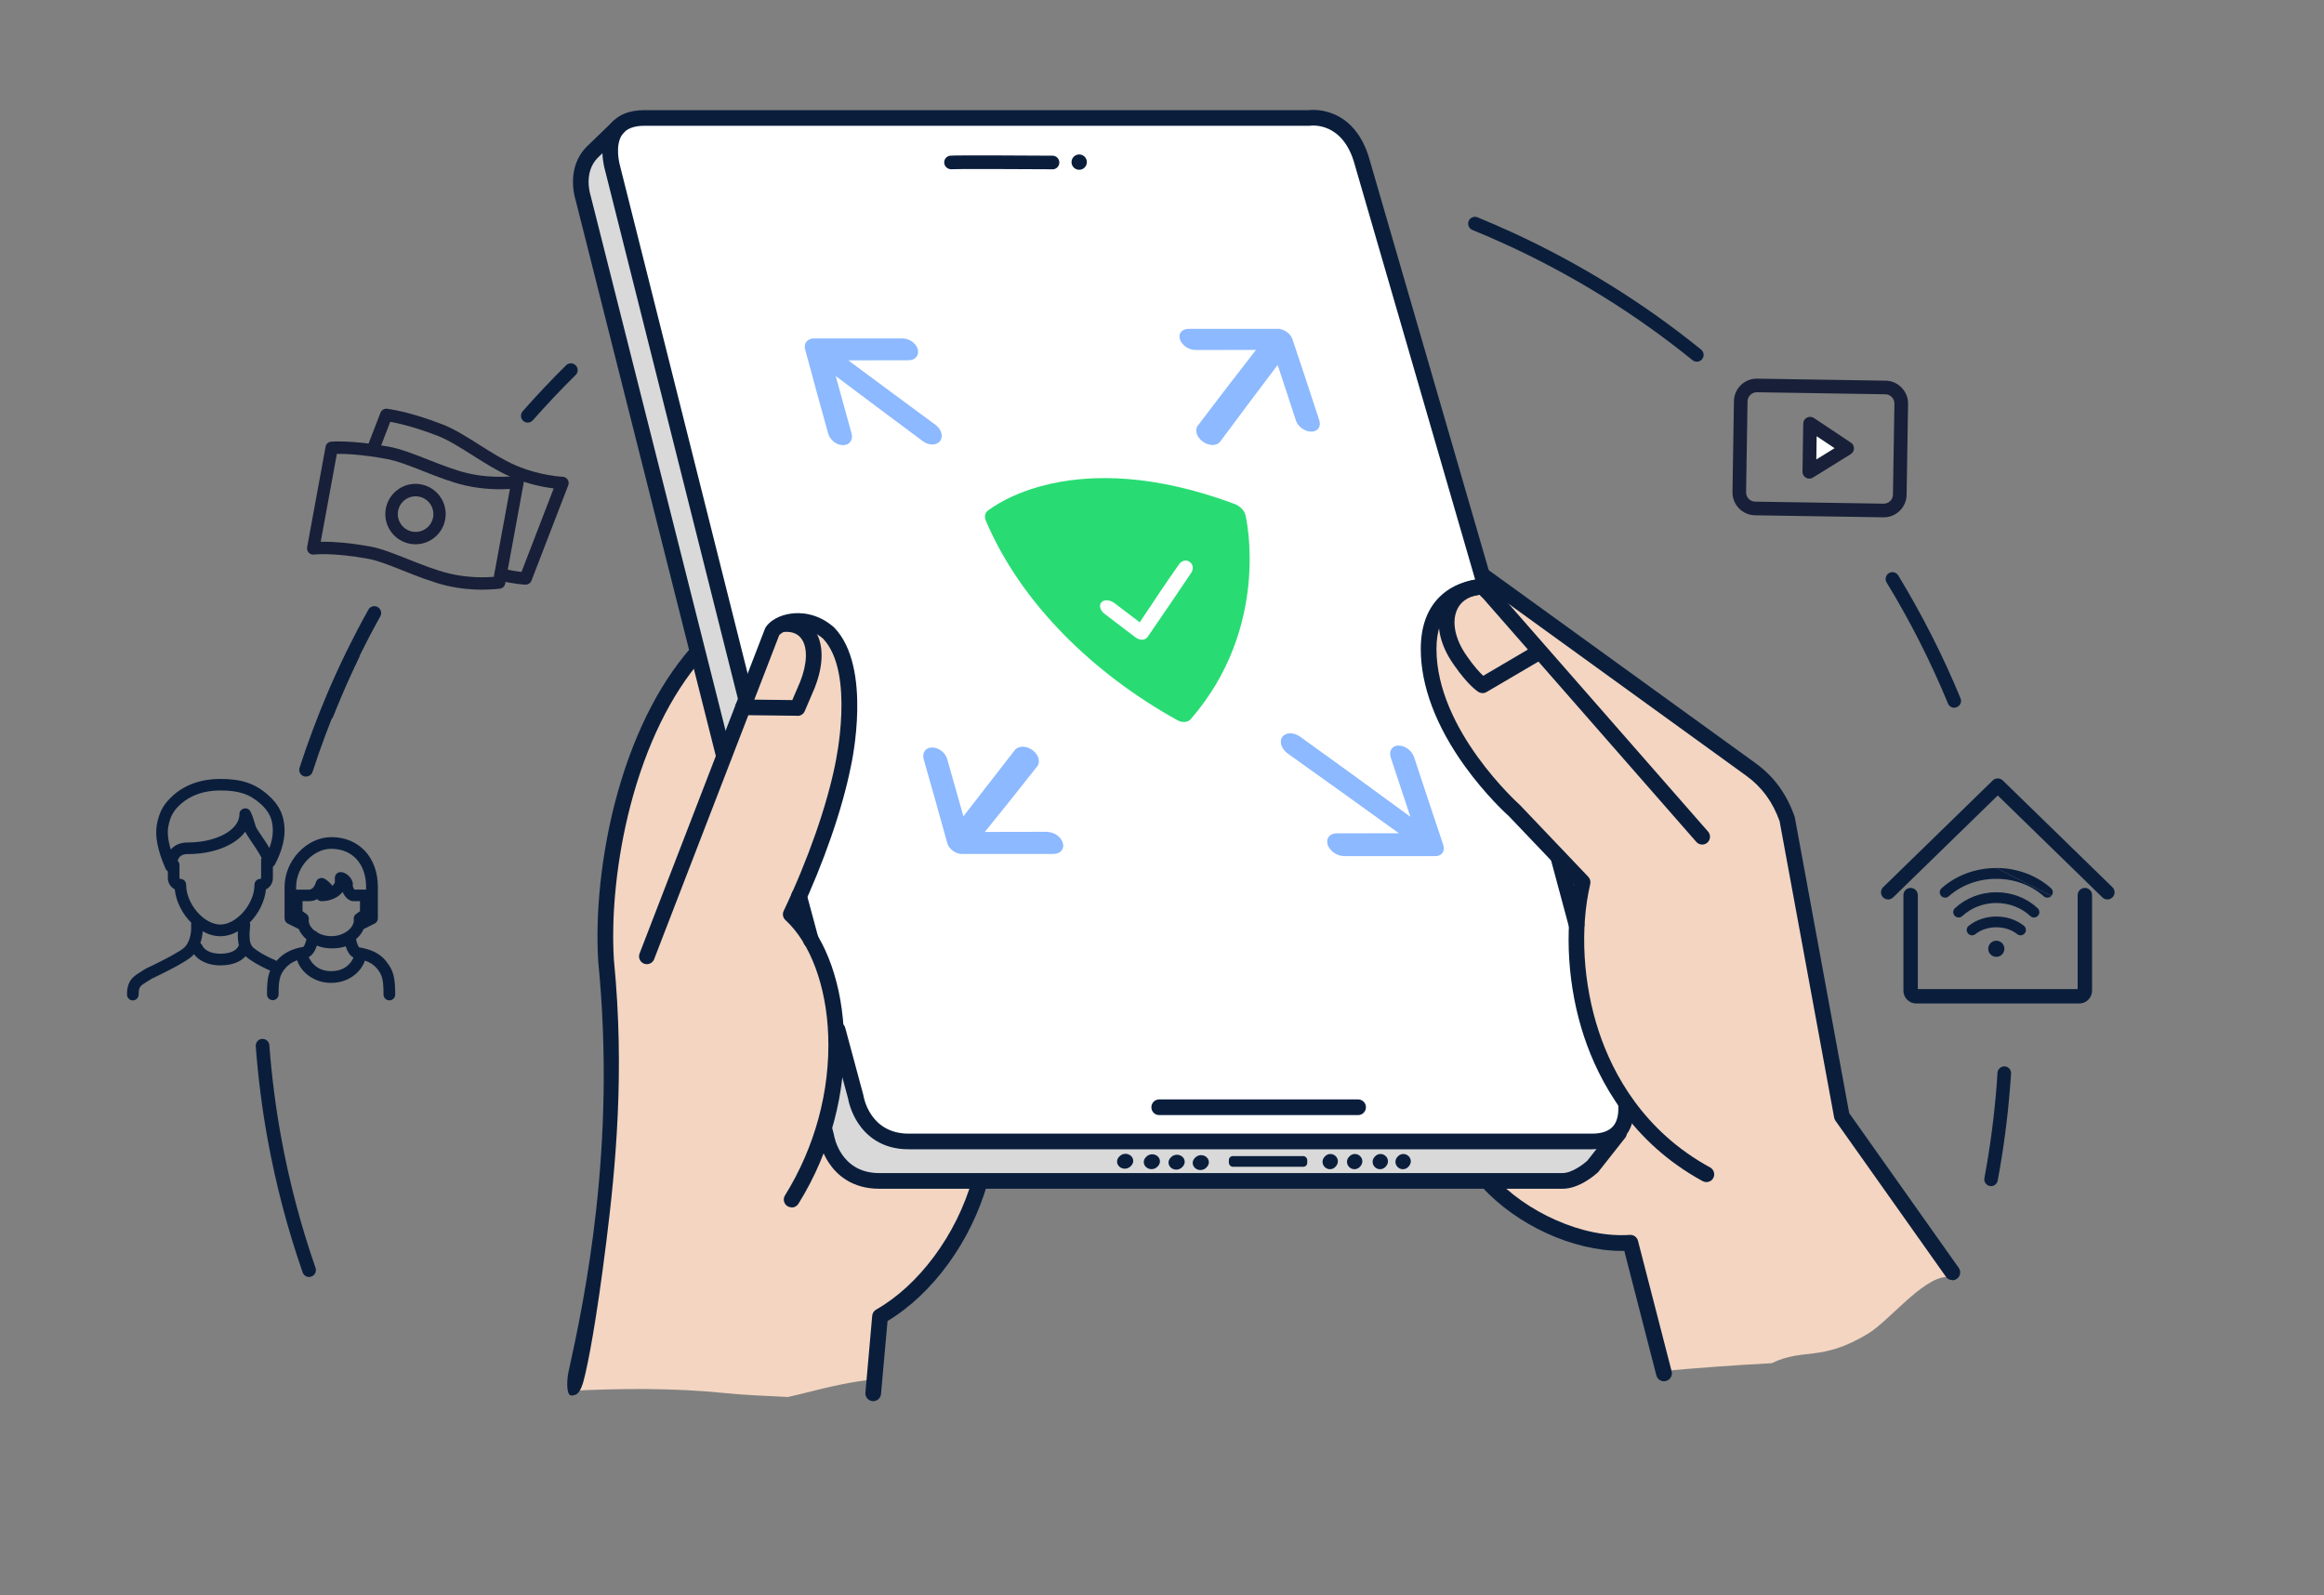
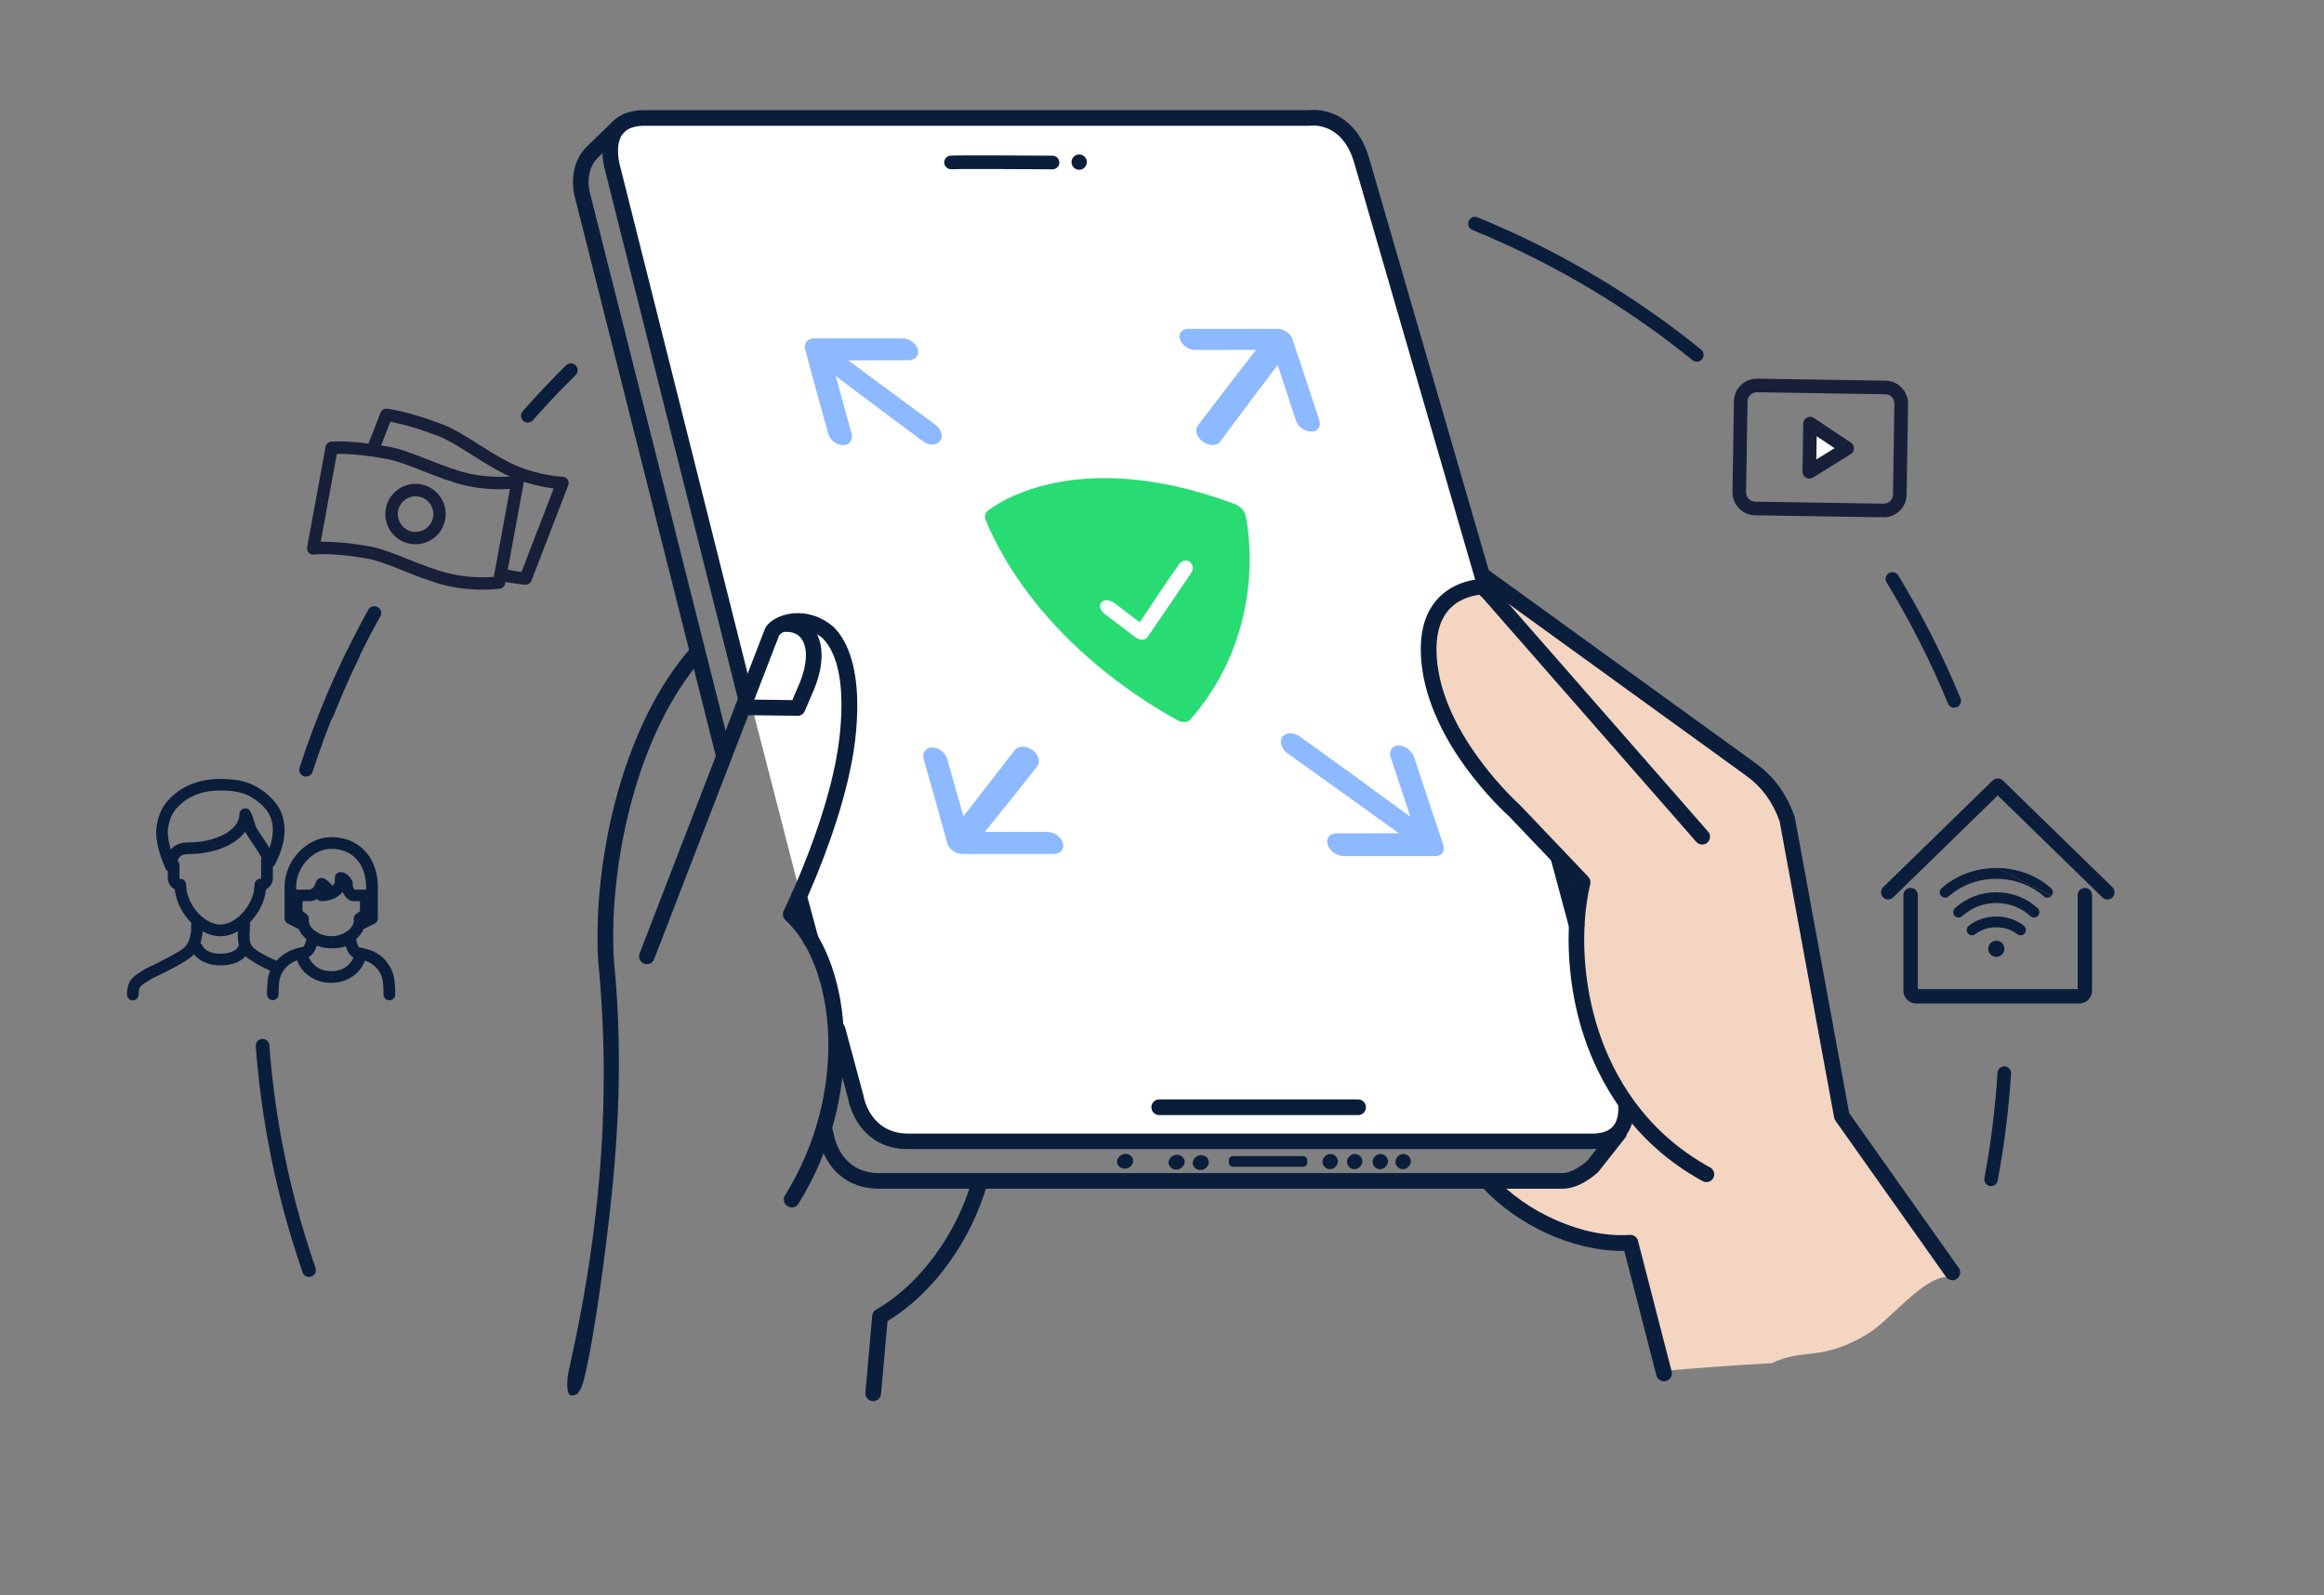
<svg xmlns="http://www.w3.org/2000/svg" id="Device_style_1" viewBox="0 0 400 274.6">
  <rect x="0" y="0" width="400" height="274.6" fill="#808080" stroke="none" />
  <defs>
    <style>.cls-1{fill:#f3d5c1;}.cls-2{fill:#fff;}.cls-3{fill:#8cb9ff;}.cls-4{fill:#d9d9d9;}.cls-5,.cls-6{fill:#0a1e3c;}.cls-7{fill:#181f38;}.cls-8{fill:#28dc73;}.cls-6{fill-rule:evenodd;}</style>
  </defs>
  <g>
-     <path class="cls-4" d="m100.4,34.18l41.26,160.04c.99,4.45,3.25,7.67,8.4,8.11h116.73c2.44.29,4.44.07,5.8-.87l4.64-4.64h-120.21c-5.03,1.03-7.71-1.83-9.56-6.09L105.61,29.25c-1.25-4.06-1.07-6.47,0-7.82l-4.64,4.35c-1.39,2.75-1.53,5.56-.58,8.4Z" />
    <path class="cls-2" d="m111.01,20.12h114.42c5.56.45,8.42,3.68,9.56,8.69l44.44,160.62c.45,4.75-.78,7.86-4.64,8.4h-118.47c-5.27-.08-7.87-3.25-9.27-7.82L105.79,29.98c-1.74-5.71-.22-9.15,5.22-9.85Z" />
-     <path class="cls-1" d="m104.17,208.74c.58-.18-4.05,19.95-6.24,30.68,8.96-.43,17.92-.53,26.83.38,3.41.35,6.8.47,10.22.64.23.01.43.03.6.04,1.02-.23,2.03-.46,3.04-.72,3.9-.98,7.99-1.98,12.03-2.33l1.03-11.48c8.77-5.24,14.24-13.05,17.1-22.89h-18.55c-5.55-.89-7.34-4.26-8.4-8.11,4.83-17.11,1.87-29.2-5.8-38.25,7.32-14.48,11.08-27.49,10.14-38.54-.29-10.43-8.25-13.94-13.33-9.56l-8.4,22.31-4.35-18.55c-10.67,13.94-17.6,30.97-15.65,55.35l-.29,41.04Z" />
    <path class="cls-1" d="m272.19,151.48c-1.58,12.01-1.47,24.29,7.24,37.96.94,2.82,1.02,5.58-2.03,8.11l-3.77,3.48c-.92,1.69-2.38,2.33-4.35,2.03h-13.04c5.55,6.5,12.74,11.06,24.05,10.72l5.08,22.3c6.52-.59,13.04-1.08,19.56-1.42,5.69-2.72,8.38-.16,16.57-5.07,3.58-2.15,9.31-9.52,13.45-9.78.71-.05,1.42-.07,2.13-.07l-19.98-27.4-9.27-51.29c-1.49-4.49-3.86-7.03-6.38-9.27l-44.34-31.88-1.45.29c-2.75.24-5.1,1.45-7.24,3.19-3.55,6.2-4.42,13.97,5.51,28.11l18.26,19.99Z" />
    <g>
      <path class="cls-5" d="m278.78,186.75c-.5.32-.75.93-.57,1.52.29.96.77,3.82-.44,5.44-.71.95-1.97,1.43-3.77,1.43h-117.6c-6.68,0-7.75-6.29-7.79-6.55,0-.05-.02-.1-.03-.15l-3.1-11.51c-.19-.72-.93-1.15-1.65-.95-.72.19-1.15.93-.95,1.65l3.08,11.45c.08.44.48,2.38,1.77,4.31,1.36,2.03,3.96,4.45,8.67,4.45h117.6c2.7,0,4.7-.85,5.94-2.52,1.08-1.45,1.33-3.23,1.3-4.73-.91-1.21-1.73-2.49-2.45-3.83Z" />
      <path class="cls-5" d="m271.35,160.57c-.6,0-1.14-.4-1.3-1l-3.15-11.71c-.19-.72.23-1.46.95-1.65.72-.19,1.46.23,1.65.95l3.15,11.71c.19.72-.23,1.46-.95,1.65-.12.03-.24.05-.35.05Z" />
      <path class="cls-5" d="m128.35,121.47c-.6,0-1.14-.4-1.3-1l-22.92-91.19c-.12-.4-1.34-4.83.86-7.8,1.24-1.67,3.24-2.52,5.94-2.52h114.33c.49-.06,2.25-.18,4.29.67,2.09.87,4.87,2.98,6.23,8.03l21.38,73.68c.19.72-.23,1.46-.95,1.65s-1.46-.23-1.65-.95l-21.38-73.68c-2-7.42-7.4-6.75-7.63-6.72-.07.01-.13.01-.2.01h-114.42c-1.8,0-3.07.48-3.78,1.43-1.44,1.94-.45,5.4-.44,5.43,0,.01,0,.03.01.04l22.92,91.21c.19.72-.23,1.46-.95,1.65-.12.03-.24.05-.35.05Z" />
      <path class="cls-5" d="m139.58,163.19c-.6,0-1.14-.4-1.3-1l-2.05-7.61c-.19-.72.23-1.46.95-1.65.72-.19,1.46.23,1.65.95l2.05,7.61c.19.72-.23,1.46-.95,1.65-.12.03-.24.05-.35.05Z" />
      <path class="cls-5" d="m268.94,204.63h-117.6c-4.71,0-7.32-2.42-8.67-4.45-1.29-1.93-1.69-3.87-1.77-4.31l-.26-.96c-.19-.72.23-1.46.95-1.65.72-.19,1.46.23,1.65.95l.27,1.02s.02.1.03.15c.04.26,1.12,6.55,7.79,6.55h117.6c1.63,0,3.64-1.54,4.28-2.14l4.49-5.69c.54-.52,1.39-.5,1.91.03.52.54.5,1.39-.03,1.91l-4.49,5.7s0,0-.01.01c-.31.3-3.14,2.88-6.14,2.88Z" />
      <path class="cls-5" d="m124.59,131.46c-.6,0-1.14-.4-1.3-1l-24.21-95.99c-.19-.59-1.67-5.68,1.94-9.26,0,0,0,0,.01-.01l4.49-4.34c.54-.52,1.39-.5,1.91.03.52.54.5,1.39-.03,1.91l-4.49,4.33c-2.54,2.52-1.31,6.36-1.26,6.52,0,.02.02.05.02.08l24.22,96.02c.19.72-.23,1.46-.95,1.65-.12.03-.24.05-.35.05Z" />
      <path class="cls-5" d="m233.75,191.95h-34.23c-.75,0-1.35-.6-1.35-1.35s.6-1.35,1.35-1.35h34.23c.75,0,1.35.6,1.35,1.35s-.6,1.35-1.35,1.35Z" />
      <path class="cls-5" d="m208.01,200.41c-.06.18-.16.35-.3.49l-.11.11c-.5.5-1.35.53-1.89.07s-.57-1.23-.07-1.73l.11-.11c.5-.5,1.35-.53,1.89-.07.38.32.51.81.37,1.24Z" />
      <path class="cls-5" d="m230.23,200.22c-.05.18-.14.36-.27.51l-.1.11c-.46.52-1.26.57-1.79.11s-.59-1.25-.13-1.77l.1-.11c.46-.52,1.26-.57,1.79-.11.38.33.52.82.4,1.26Z" />
      <path class="cls-5" d="m234.44,200.22c-.05.18-.14.36-.27.51l-.1.11c-.46.52-1.26.57-1.79.11s-.59-1.25-.13-1.77l.1-.11c.46-.52,1.26-.57,1.79-.11.38.33.52.82.4,1.26Z" />
      <path class="cls-5" d="m238.85,200.22c-.05.18-.14.36-.27.51l-.1.11c-.46.52-1.26.57-1.79.11s-.59-1.25-.13-1.77l.1-.11c.46-.52,1.26-.57,1.79-.11.38.33.52.82.4,1.26Z" />
      <path class="cls-5" d="m242.78,200.22c-.05.18-.14.36-.27.51l-.1.11c-.46.52-1.26.57-1.79.11s-.59-1.25-.13-1.77l.1-.11c.46-.52,1.26-.57,1.79-.11.38.33.52.82.4,1.26Z" />
      <path class="cls-5" d="m203.85,200.34c-.06.18-.16.35-.3.49l-.11.11c-.5.5-1.35.53-1.89.07s-.57-1.23-.07-1.73l.11-.11c.5-.5,1.35-.53,1.89-.07.38.32.51.81.37,1.24Z" />
-       <path class="cls-5" d="m199.59,200.26c-.06.18-.16.35-.3.49l-.11.11c-.5.5-1.35.53-1.89.07s-.57-1.23-.07-1.73l.11-.11c.5-.5,1.35-.53,1.89-.07.38.32.51.81.37,1.24Z" />
      <path class="cls-5" d="m194.99,200.18c-.06.18-.16.35-.3.49l-.11.11c-.5.5-1.35.53-1.89.07s-.57-1.23-.07-1.73l.11-.11c.5-.5,1.35-.53,1.89-.07.38.32.51.81.37,1.24Z" />
      <path class="cls-5" d="m150.3,241.19s-.06,0-.1,0c-.74-.05-1.3-.7-1.25-1.44l1.17-13.24c.03-.45.29-.86.68-1.08,3.6-2.05,7.05-5.21,9.96-9.13,2.97-3.99,5.25-8.6,6.59-13.31.2-.72.95-1.13,1.67-.93.72.2,1.13.95.93,1.67-2.83,9.96-9.38,18.96-17.19,23.67l-1.12,12.53c-.05.71-.64,1.26-1.34,1.26Z" />
      <path class="cls-5" d="m99.33,239.93c-.13.13-.71.36-1.12.26-.72-.18-.68-2.57-.36-4.03,2.75-12.48,8.28-38.72,5.11-70.7,0-.02,0-.03,0-.05-.51-8.29.55-18.26,2.91-27.35,2.82-10.84,7.31-20.01,13-26.5.49-.56,1.34-.62,1.9-.13.56.49.62,1.34.13,1.9-5.41,6.18-9.7,14.97-12.41,25.4-2.29,8.82-3.32,18.47-2.83,26.48,1.92,19.37.26,35.97-1.29,48.44-1.72,13.83-3.17,21.22-3.9,23.94-.16.6-.46,1.73-1.13,2.34Z" />
      <path class="cls-5" d="m136.25,207.83c-.24,0-.49-.07-.71-.2-.63-.39-.83-1.23-.43-1.86,5.15-8.27,7.79-18.05,7.44-27.54-.31-8.48-3.06-15.9-7.36-19.85-.44-.4-.56-1.04-.31-1.57,4.18-8.79,7.42-18.03,8.89-25.35,0-.01,0-.02,0-.03.03-.16,3.43-15.6-2.09-21.48-2.05-1.77-4.11-1.8-5.16-1.66-1.27.17-2.1.69-2.41,1.06l-21.52,55.76c-.27.7-1.05,1.04-1.74.77-.7-.27-1.04-1.05-.77-1.74l21.59-55.93c.04-.09.08-.18.13-.26.78-1.18,2.46-2.08,4.37-2.33,1.51-.2,4.48-.17,7.35,2.35.03.03.06.05.09.08,6.54,6.85,3.02,23.07,2.82,23.97-1.46,7.28-4.61,16.37-8.68,25.09,9.04,9.3,11.15,31.66-.33,50.11-.26.41-.7.64-1.15.64Z" />
      <path class="cls-5" d="m137.25,123.21s-.01,0-.02,0l-9.36-.11c-.75,0-1.34-.62-1.33-1.36,0-.74.61-1.33,1.35-1.33,0,0,.01,0,.02,0l8.46.1,1.36-3.17c1.22-3.1,1.31-5.86.22-7.38-.61-.85-1.56-1.25-2.81-1.19-.74.04-1.38-.54-1.41-1.28-.04-.74.54-1.38,1.28-1.42,2.17-.11,3.99.71,5.14,2.32,1.65,2.3,1.68,5.93.09,9.96,0,.01,0,.02-.01.04l-1.72,4.02c-.21.5-.7.82-1.24.82Z" />
      <path class="cls-5" d="m286.39,237.77c-.6,0-1.14-.4-1.3-1l-5.52-21.44c-.14,0-.29,0-.43,0-8.36,0-18.06-4.4-24.11-11.06-.5-.55-.46-1.4.09-1.91.55-.5,1.4-.46,1.91.09,2.77,3.05,6.61,5.75,10.8,7.59,4.37,1.93,8.76,2.8,12.69,2.53.64-.04,1.23.37,1.4,1l5.8,22.49c.19.72-.24,1.46-.96,1.65-.12.03-.23.05-.35.05Z" />
      <path class="cls-5" d="m293.7,203.48c-.22,0-.44-.05-.64-.16-12.26-6.68-17.86-17.21-20.41-24.86-2.81-8.43-3.43-18.16-1.72-26.19l-11.2-11.75c-.46-.41-3.98-3.62-7.55-8.55-5-6.91-7.65-13.91-7.64-20.24,0-3.85,1.09-6.88,3.26-9.01,3.14-3.09,7.35-3.06,7.53-3.06.38,0,.74.17.99.46l37.67,43.03c.49.56.43,1.41-.13,1.9-.56.49-1.41.43-1.9-.13l-37.24-42.54c-1.04.11-3.31.54-5.05,2.27-1.62,1.6-2.43,3.98-2.43,7.07,0,13.99,14.18,26.68,14.32,26.81.03.03.06.05.08.08l11.73,12.32c.31.33.44.8.34,1.24-1.81,7.7-1.25,17.21,1.49,25.44,2.39,7.2,7.66,17.09,19.14,23.35.65.36.9,1.18.54,1.83-.24.45-.71.7-1.19.7Z" />
-       <path class="cls-5" d="m255.16,119.3c-.24,0-.48-.06-.69-.19-.17-.1-1.76-1.12-4.17-4.58-2.71-3.76-3.41-7.84-1.87-10.92,1.22-2.45,3.72-3.89,6.86-3.96.01,0,.02,0,.03,0,.73,0,1.33.58,1.35,1.32.02.74-.57,1.36-1.32,1.38-2.14.05-3.73.92-4.5,2.47-1.06,2.14-.43,5.26,1.65,8.15,0,0,0,.01.01.02,1.24,1.79,2.21,2.81,2.78,3.34l8.32-4.89c.64-.38,1.47-.16,1.85.48.38.64.16,1.47-.48,1.85l-9.13,5.36c-.21.12-.45.19-.68.19Z" />
      <path class="cls-5" d="m336.04,220.36c-.42,0-.83-.19-1.09-.55l-19.02-26.87c-.12-.16-.2-.35-.24-.55l-9.39-51.03c-1.21-3.36-3.03-5.85-5.72-7.81l-46.07-33.33c-.6-.44-.74-1.28-.3-1.88.44-.6,1.28-.74,1.88-.3l46.07,33.33c3.19,2.32,5.32,5.24,6.72,9.19.02.07.04.14.05.21l9.35,50.84,18.84,26.62c.44.6.31,1.45-.29,1.89-.24.18-.52.26-.8.26Z" />
    </g>
  </g>
  <path class="cls-8" d="m203.87,124.28c-.39.01-.82-.08-1.23-.31-14.2-7.86-26.92-20-32.98-34.4-.29-.69-.1-1.37.46-1.74.66-.44,14.44-11.48,42.32-1.1.92.34,1.65,1.05,1.89,1.82.24.78,4.36,19.4-9.38,35.24-.27.31-.65.47-1.08.49Z" />
  <path class="cls-2" d="m196.49,110.11h-.02c-.45,0-.99-.36-.99-.36-2.34-1.77-3.02-2.29-5.37-4.09-.76-.59-1.01-1.47-.54-1.98.47-.51,1.47-.45,2.25.14,1.74,1.32,2.61,1.98,4.35,3.3,2.68-4.01,4.02-6.08,6.79-10.02.4-.56,1.16-.8,1.7-.45.8.51.75,1.38.37,1.95-3,4.45-4.47,6.63-7.52,11.06-.2.29-.57.46-1.01.46Z" />
  <rect class="cls-5" x="211.51" y="199.01" width="13.49" height="1.83" rx=".67" ry=".67" />
  <path class="cls-5" d="m53.2,219.82c-.49,0-.94-.3-1.11-.79-2.59-7.44-4.62-15.15-6.03-22.93-.96-5.27-1.64-10.65-2.04-16.01-.05-.65.44-1.21,1.08-1.26.64-.04,1.21.44,1.26,1.08.39,5.27,1.07,10.58,2.01,15.76,1.39,7.66,3.39,15.26,5.94,22.58.21.61-.11,1.28-.72,1.49-.13.04-.26.07-.39.07Z" />
  <path class="cls-5" d="m52.67,133.69c-.12,0-.24-.02-.36-.06-.62-.2-.95-.86-.75-1.48,1.39-4.28,2.99-8.56,4.75-12.71,2.1-4.92,4.48-9.8,7.09-14.49.31-.57,1.03-.77,1.6-.46.57.32.77,1.03.46,1.6-2.57,4.62-4.92,9.42-6.98,14.26-1.74,4.08-3.31,8.29-4.68,12.51-.16.5-.62.81-1.12.81Z" />
  <path class="cls-7" d="m301.61,88.66c-.88-.11-1.69-.52-2.31-1.16-.73-.76-1.12-1.75-1.11-2.8l.25-15.65c.03-2.17,1.83-3.91,4-3.87l22.1.35h0c1.05.01,2.03.44,2.76,1.2.73.76,1.13,1.75,1.11,2.8l-.25,15.65c-.02,1.05-.44,2.03-1.2,2.76s-1.75,1.13-2.8,1.11l-22.1-.35c-.15,0-.3-.01-.45-.03Zm22.89-20.79l-22.1-.35c-.88-.01-1.6.69-1.62,1.57l-.25,15.65c0,.43.15.83.45,1.13.3.3.69.48,1.12.48l22.1.35c.42,0,.83-.15,1.13-.45.31-.3.48-.69.48-1.12l.25-15.65c0-.42-.15-.83-.45-1.13-.3-.31-.69-.48-1.12-.48h0Z" />
  <g>
    <path class="cls-2" d="m311.54,72.93l-.13,8.29,6.51-4.04-6.38-4.25Z" />
    <path class="cls-7" d="m311.26,82.38c-.15-.02-.29-.07-.43-.14-.37-.21-.6-.61-.59-1.04l.13-8.29c0-.43.25-.82.63-1.02.38-.2.84-.18,1.2.06l6.38,4.25c.33.22.53.6.52.99,0,.4-.22.77-.55.98l-6.51,4.04c-.23.14-.51.2-.77.17Zm1.42-7.28l-.06,3.99,3.14-1.94-3.07-2.05Z" />
  </g>
  <path class="cls-5" d="m342.71,204.18c-.07,0-.14,0-.22-.02-.64-.12-1.06-.73-.94-1.37.97-5.19,1.67-10.49,2.09-15.75l.08-1.14c.03-.42.06-.83.08-1.24.04-.65.62-1.12,1.24-1.1.65.04,1.14.6,1.1,1.24-.03.42-.06.84-.09,1.27l-.09,1.15c-.42,5.34-1.14,10.72-2.12,16-.11.56-.6.96-1.15.96Z" />
  <g>
    <path class="cls-2" d="m156.62,75.13s0,0,0,0c0,0,0,0,0,0Z" />
-     <polygon class="cls-2" points="120.19 31.93 120.18 31.93 120.37 31.75 120.37 31.75 120.19 31.93" />
  </g>
  <path class="cls-5" d="m292.05,62.26c-.26,0-.52-.09-.74-.26-9.73-7.89-20.48-14.57-31.95-19.84-1.99-.92-3.99-1.78-5.94-2.58-.6-.25-.89-.93-.64-1.53.25-.6.93-.89,1.53-.64,1.98.81,4.01,1.69,6.03,2.62,11.65,5.36,22.57,12.14,32.45,20.15.5.41.58,1.15.17,1.65-.23.29-.57.43-.91.43Z" />
  <path class="cls-5" d="m181.14,29.14h0c-6.56-.04-16.59-.08-17.34-.01-.63.05-1.21-.41-1.28-1.04s.37-1.21,1-1.29c.77-.1,13.7-.03,17.64,0,.65,0,1.17.53,1.17,1.18,0,.64-.53,1.17-1.17,1.17Z" />
  <path class="cls-5" d="m90.84,72.75c-.28,0-.55-.1-.77-.29-.49-.43-.54-1.17-.11-1.66,2.38-2.71,4.9-5.38,7.47-7.92.46-.46,1.2-.45,1.66.01.46.46.45,1.2-.01,1.66-2.54,2.5-5.01,5.12-7.36,7.79-.23.26-.56.4-.88.4Z" />
  <path class="cls-5" d="m56.26,124.05c-.14,0-.29-.03-.43-.08-.6-.24-.9-.92-.66-1.52,1.03-2.59,2.13-5.18,3.29-7.7.39-.86.79-1.71,1.2-2.55.28-.58.98-.83,1.57-.55.58.28.83.98.55,1.57-.4.83-.79,1.67-1.18,2.51-1.14,2.48-2.23,5.04-3.24,7.58-.18.46-.62.74-1.09.74Z" />
  <path class="cls-5" d="m336.36,121.83c-.46,0-.9-.27-1.08-.73-2.97-7.2-6.52-14.21-10.56-20.83-.34-.55-.16-1.27.39-1.61s1.27-.16,1.61.39c4.09,6.73,7.7,13.84,10.72,21.15.25.6-.04,1.28-.64,1.53-.15.06-.3.09-.45.09Z" />
  <g>
    <path class="cls-7" d="m90.47,100.64s-.03,0-.04,0c-.08,0-1.94-.09-4.51-.72-.57-.14-.92-.72-.78-1.29s.72-.92,1.29-.78c1.42.35,2.61.52,3.33.6l5.54-14.37c-1.63-.2-4.44-.72-7.42-2.01-2.2-.95-4.42-2.35-6.56-3.71-2.14-1.35-4.17-2.63-5.92-3.31-4.06-1.57-6.92-2.21-8.23-2.44l-2.03,5.25c-.21.55-.83.82-1.38.61-.55-.21-.82-.83-.61-1.38l2.34-6.05c.17-.45.63-.72,1.11-.68.14.02,3.62.4,9.58,2.7,1.95.75,4.06,2.08,6.29,3.49,2.08,1.31,4.23,2.67,6.27,3.55,4.18,1.81,8.07,1.97,8.11,1.97.35.01.66.19.85.48.19.29.23.65.11.97l-6.34,16.44c-.16.41-.56.68-1,.68Z" />
    <path class="cls-7" d="m83.06,101.51c-1.66,0-3.86-.15-6.2-.7-2.44-.58-5-1.6-7.47-2.58-2.25-.89-4.37-1.74-5.89-2.02-6.23-1.14-9.42-.76-9.45-.75-.33.04-.68-.08-.91-.32s-.34-.59-.28-.93l3.18-17.32c.09-.47.48-.83.96-.87.15-.01,3.64-.28,9.92.87,2.06.38,4.38,1.29,6.84,2.26,2.29.9,4.65,1.83,6.82,2.33,4.44,1.01,8.3.43,8.34.43.33-.05.69.06.93.31.24.25.35.6.28.94l-3.18,17.31c-.08.45-.44.8-.9.86-.09.01-1.24.17-2.99.17Zm2.84-1.23h0,0Zm-30.24-7.03c1.65,0,4.39.15,8.23.86,1.73.32,3.95,1.2,6.29,2.13,2.4.95,4.88,1.94,7.17,2.49,3.28.78,6.28.68,7.64.57l2.78-15.13c-1.65.1-4.49.12-7.66-.6-2.34-.53-4.78-1.49-7.14-2.42-2.36-.93-4.58-1.81-6.44-2.15-4.28-.79-7.24-.9-8.55-.87l-2.78,15.13c.14,0,.29,0,.45,0Z" />
    <path class="cls-7" d="m71.53,93.69c-.55,0-1.09-.09-1.63-.26h0c-1.32-.43-2.39-1.36-3.02-2.59-.63-1.24-.73-2.65-.3-3.97.43-1.32,1.36-2.39,2.59-3.02,1.24-.63,2.65-.73,3.97-.3,2.72.9,4.21,3.84,3.31,6.56-.43,1.32-1.36,2.39-2.59,3.02-.74.37-1.53.56-2.34.56Zm0-8.26c-1.29,0-2.49.82-2.91,2.11-.26.78-.19,1.61.18,2.34.37.73,1,1.27,1.78,1.53h0c.78.25,1.6.19,2.33-.18.73-.37,1.27-1,1.53-1.78.53-1.6-.35-3.34-1.95-3.87-.32-.1-.64-.15-.95-.15Z" />
  </g>
  <g>
    <path class="cls-3" d="m219.86,56.61h-15.28c-1.15,0-1.82.81-1.49,1.81.33,1.01,1.53,1.83,2.68,1.83,4.21,0,6.29,0,10.41-.02-3.93,5.04-5.93,7.66-10.02,13.04-.58.77-.19,2,.88,2.76.53.38,1.14.57,1.68.57.54,0,1.02-.2,1.3-.59,4.04-5.43,6.02-8.08,9.89-13.19,1.24,3.74,1.87,5.66,3.14,9.56.35,1.07,1.54,1.93,2.65,1.92,1.11,0,1.72-.88,1.37-1.95-1.88-5.76-2.81-8.57-4.62-13.96-.33-1-1.5-1.8-2.61-1.8Z" />
    <path class="cls-3" d="m180.23,143.19c-4.37,0-6.53.01-10.73.02,3.56-4.39,5.37-6.66,9.01-11.28.62-.78.25-2.05-.82-2.82-1.07-.78-2.42-.76-3.03.02-3.59,4.65-5.37,6.94-8.84,11.39-1.09-3.88-1.65-5.87-2.8-9.88-.31-1.1-1.48-1.98-2.6-1.97-1.11,0-1.75.91-1.44,2.01,1.69,5.92,2.51,8.83,4.06,14.45,0,0,0,0,0,0,.03.12.08.25.14.37.01.03.03.05.05.08.05.09.1.18.17.27.01.02.03.04.05.06.15.19.33.38.55.54.49.36,1.06.55,1.58.55.01,0,.03,0,.04,0,6.05,0,9.21,0,15.68,0,1.2,0,1.94-.84,1.64-1.89-.3-1.05-1.52-1.91-2.72-1.9Z" />
    <path class="cls-3" d="m240.73,128.33c-1.11,0-1.73.93-1.36,2.06,1.35,4.12,2.03,6.17,3.38,10.21-7.44-5.47-11.27-8.23-18.98-13.79-1.1-.79-2.46-.78-3.05.03-.59.8-.17,2.09.93,2.88,7.75,5.53,11.6,8.28,19.12,13.71-4.19,0-6.35.01-10.72.02-1.19,0-1.88.89-1.53,1.97.36,1.08,1.62,1.95,2.82,1.95,6.48,0,9.65,0,15.71,0,1.12,0,1.72-.88,1.35-1.97-1.99-5.91-2.99-8.93-5-15.03-.37-1.13-1.56-2.04-2.68-2.03Z" />
    <path class="cls-3" d="m145.98,62.03c4.12,0,6.21-.01,10.42-.02,1.15,0,1.85-.85,1.56-1.89s-1.45-1.86-2.6-1.86c-6.21,0-9.28,0-15.28,0h0c-.13,0-.26.01-.39.04-.02,0-.04.01-.07.02-.1.02-.19.05-.28.09-.01,0-.02.01-.04.02-.19.09-.37.22-.5.38-.3.38-.36.88-.21,1.38,1.51,5.62,2.31,8.54,3.96,14.46.31,1.1,1.45,1.99,2.56,1.98s1.77-.91,1.46-2.01c-1.12-4.02-1.67-6-2.73-9.89,5.87,4.41,8.88,6.66,14.99,11.21.52.39,1.11.58,1.65.57.54,0,1.02-.2,1.32-.59.6-.78.24-2.03-.8-2.8-6.13-4.51-9.14-6.74-15.02-11.11Z" />
  </g>
  <path class="cls-5" d="m60.89,158.26c.16,1.34-1.59,2.89-3.87,2.89-.82,0-1.56-.19-2.17-.5-.13-.08-.25-.17-.38-.28-.11-.09-.23-.16-.36-.19-.67-.55-1.05-1.26-.96-1.92.05-.38-.13-.75-.45-.96-.29-.19-.5-.34-.63-.45v-1.72h1.11c.52,0,.99-.13,1.41-.36.17.22.45.37.8.36,1.54-.03,2.8-.63,3.59-1.59.36.88,1.09,1.59,1.87,1.59h1.11v1.72c-.13.11-.34.26-.63.45-.32.21-.49.58-.45.96m-.72,7.63c-.73.81-1.78,1.28-3.15,1.28s-2.41-.48-3.15-1.3c-.32-.36-.57-.77-.72-1.12.65-.34,1.12-1.09,1.4-1.98.77.33,1.63.48,2.63.48.88,0,1.64-.11,2.33-.36.27.89.71,1.61,1.34,1.95-.15.34-.38.72-.69,1.06m-9.1-12.77h-.08v-.46c0-3.52,3.01-6.56,6.02-6.56,3.69,0,6.02,2.63,6.02,6.56v.46h-1.99s-.08-.1-.12-.16c-.14-.23-.21-.49-.18-.7.02-.14,0-.29-.03-.43-.26-.88-1.2-1.72-2.06-1.72-.56,0-1,.45-1,1.01v.8c-.1.2-.24.39-.42.55-.42-.57-1.13-1.2-1.61-1.32-.51-.13-1.05.16-1.21.67-.29.92-.73,1.31-1.24,1.31h-2.11Zm-13.13,6.02c-2.77,0-5.88-3.5-5.88-6.86,0-.55-.45-1-1.01-1-.07,0-.14-.08-.14-.19v-2.2c0-.29-.12-.55-.32-.73.26-.82.81-1.15,1.76-1.15,4.24,0,8.12-1.43,9.88-3.86.03.07.06.14.1.21.21.41,1.43,2.2,1.72,2.63l.04.06.02.03c.38.58.69,1.11.94,1.6-.06.13-.09.27-.09.41v3c0,.11-.07.19-.14.19-.55,0-1,.45-1,1,0,3.35-3.12,6.86-5.88,6.86m3.09,3.74c-.3.71-1.36,1.28-3.1,1.28-1.62,0-2.76-.64-3.08-1.4-.08-.18-.2-.33-.35-.43.22-.64.36-1.33.41-2.02.96.53,2,.84,3.03.84s2.07-.31,3.03-.84c-.01.23-.02.43-.02.65,0,.64.06,1.21.19,1.73-.04.06-.08.13-.11.2m-11.61-16.67c-.49-1.6-.63-2.93-.43-3.96.35-1.87.97-2.81,2.19-3.9,1.66-1.49,4-2.3,6.72-2.3,3.13,0,5.03.57,6.98,2.31,1.41,1.25,2.1,2.62,2.1,4.54,0,.94-.19,1.96-.59,3.05-.18-.31-.38-.63-.59-.96-.02-.03-.1-.15-.22-.33-.43-.63-1.33-1.96-1.46-2.23-.04-.09-.1-.23-.17-.46-.03-.11-.18-.61-.19-.63-.08-.28-.15-.5-.23-.72-.13-.35-.26-.67-.41-.96-.49-.92-1.89-.57-1.89.47,0,2.77-4.06,4.87-8.87,4.87-1.28,0-2.27.42-2.93,1.21m37.08,19.25c-1.17-1.41-2.57-2.04-4.68-2.41-.07-.08-.15-.22-.23-.4-.13-.29-.23-.65-.3-1.01.58-.5,1.03-1.08,1.31-1.73l1.9-.95c.34-.17.55-.52.55-.9v-5.41c0-5-3.18-8.57-8.03-8.57-4.13,0-8.03,3.95-8.03,8.57v5.41c0,.38.21.73.55.9l1.89.95c.28.65.73,1.25,1.32,1.75-.06.29-.15.58-.25.83-.09.2-.17.36-.25.45,0,0-.01.02,0,.02-1.99.35-3.47,1.05-4.65,2.43-.07-.06-.15-.1-.24-.14-.14-.06-.39-.17-.73-.32-.55-.26-1.11-.55-1.62-.85-.56-.33-1.03-.66-1.38-.96-.47-.41-.68-1.09-.67-2.13,0-.36.02-.69.07-1.28.02-.23.03-.35.04-.46.01-.16-.01-.32-.07-.47,1.5-1.51,2.57-3.58,2.79-5.7.71-.36,1.19-1.11,1.19-1.96v-1.95c.14-.09.26-.21.35-.38,1.1-2.09,1.66-4.05,1.66-5.87,0-2.54-.96-4.43-2.78-6.04-2.36-2.1-4.72-2.82-8.31-2.82-3.2,0-6.02.98-8.07,2.82-1.52,1.36-2.38,2.65-2.82,5.03-.37,1.99.14,4.52,1.5,7.61.09.21.23.36.39.46v1.13c0,.85.48,1.6,1.19,1.96.22,2.15,1.33,4.25,2.86,5.77-.04.12-.06.26-.05.39.12,1.47-.35,3.15-1.2,3.89-.35.31-1.13.8-2.2,1.39-.25.14-.51.28-.79.42-.76.4-1.57.81-2.38,1.2-.29.14-.55.26-.79.38-.14.07-.24.11-.3.14l-.12.06c-.05.03-.19.12-.37.23h0c-.41.25-1.01.63-1.21.77-1.19.83-1.67,1.77-1.67,3.48,0,.55.45,1,1,1s1-.45,1-1c0-1.06.16-1.38.82-1.83.14-.1.64-.41,1.04-.66.17-.11.32-.2.42-.26.06-.03.14-.07.25-.12.24-.12.51-.25.8-.39.83-.4,1.66-.82,2.44-1.23.29-.15.56-.3.82-.44,1.2-.66,2.07-1.21,2.57-1.65.13-.11.25-.24.37-.37.87,1.16,2.52,1.92,4.52,1.92s3.47-.59,4.36-1.58c0,0,.01.01.02.02.46.4,1.03.8,1.68,1.18.57.34,1.18.65,1.78.94.32.15.57.26.75.34-.44,1.05-.55,2.25-.55,4.09,0,.55.45,1,1,1s1-.45,1-1c0-2.4.19-3.34,1.1-4.43.56-.68,1.23-1.13,2.09-1.44.63,1.98,2.84,3.89,5.84,3.89s5.17-1.85,5.82-3.83c.9.29,1.55.72,2.11,1.39.91,1.09,1.1,2.04,1.1,4.45,0,.55.45,1,1.01,1s1-.45,1-1c0-2.84-.27-4.18-1.57-5.73" />
  <g>
    <g>
      <path class="cls-6" d="m343.85,136.57l-18.19,17.73c-.38.37-1,.36-1.37-.02-.37-.38-.36-1,.02-1.37l18.87-18.38c.38-.37.97-.37,1.35,0l18.87,18.38c.38.37.39.99.02,1.37-.37.38-.99.39-1.37.02l-18.19-17.73Z" />
      <path class="cls-5" d="m324.98,154.83c-.32,0-.64-.12-.88-.37-.47-.49-.46-1.27.02-1.74l18.87-18.38c.48-.46,1.25-.46,1.72,0l18.87,18.38c.49.47.5,1.26.02,1.74-.47.48-1.26.5-1.74.02l-18.01-17.55-18.01,17.55c-.24.23-.55.35-.86.35Zm18.87-20.32c-.18,0-.35.07-.49.2l-18.87,18.38c-.28.27-.28.72-.01.99.27.28.72.28.99.01l18.38-17.91,18.38,17.91c.28.27.72.26.99-.01s.26-.72-.01-.99l-18.87-18.38c-.14-.13-.31-.2-.49-.2Z" />
    </g>
    <path class="cls-5" d="m357.88,172.74h-28.06c-1.22,0-2.21-.99-2.21-2.21v-16.45c0-.69.56-1.24,1.24-1.24s1.24.56,1.24,1.24v16.18h27.51v-16.18c0-.69.56-1.24,1.24-1.24s1.24.56,1.24,1.24v16.45c0,1.22-.99,2.21-2.21,2.21Z" />
    <circle class="cls-5" cx="343.6" cy="163.32" r="1.39" />
    <path class="cls-6" d="m340.01,160.8c.93-.75,2.21-1.18,3.59-1.18s2.66.43,3.59,1.18c.4.32.98.26,1.3-.14.32-.4.26-.98-.14-1.3-1.27-1.02-2.96-1.59-4.75-1.59s-3.48.58-4.75,1.59c-.4.32-.46.9-.14,1.3.32.4.9.46,1.3.14Z" />
    <path class="cls-6" d="m337.75,157.69c1.54-1.43,3.62-2.25,5.85-2.25s4.32.82,5.85,2.25c.37.35.96.33,1.31-.05.35-.37.33-.96-.05-1.31-1.88-1.75-4.41-2.74-7.11-2.74s-5.23,1-7.12,2.74c-.37.35-.4.93-.05,1.31.35.37.93.4,1.31.05Z" />
    <path class="cls-6" d="m343.6,149.42c-3.57,0-6.93,1.26-9.42,3.48-.38.34-.42.93-.08,1.31.34.38.93.42,1.31.08,2.15-1.91,5.06-3.01,8.18-3.01s6.04,1.1,8.18,3.01c.38.34.97.31,1.31-.08" />
    <path class="cls-6" d="m353.09,154.2c.34-.38.31-.97-.08-1.31-2.49-2.21-5.84-3.48-9.42-3.48" />
  </g>
  <circle class="cls-5" cx="185.75" cy="27.91" r="1.32" transform="translate(43.46 150.53) rotate(-49.3)" />
</svg>